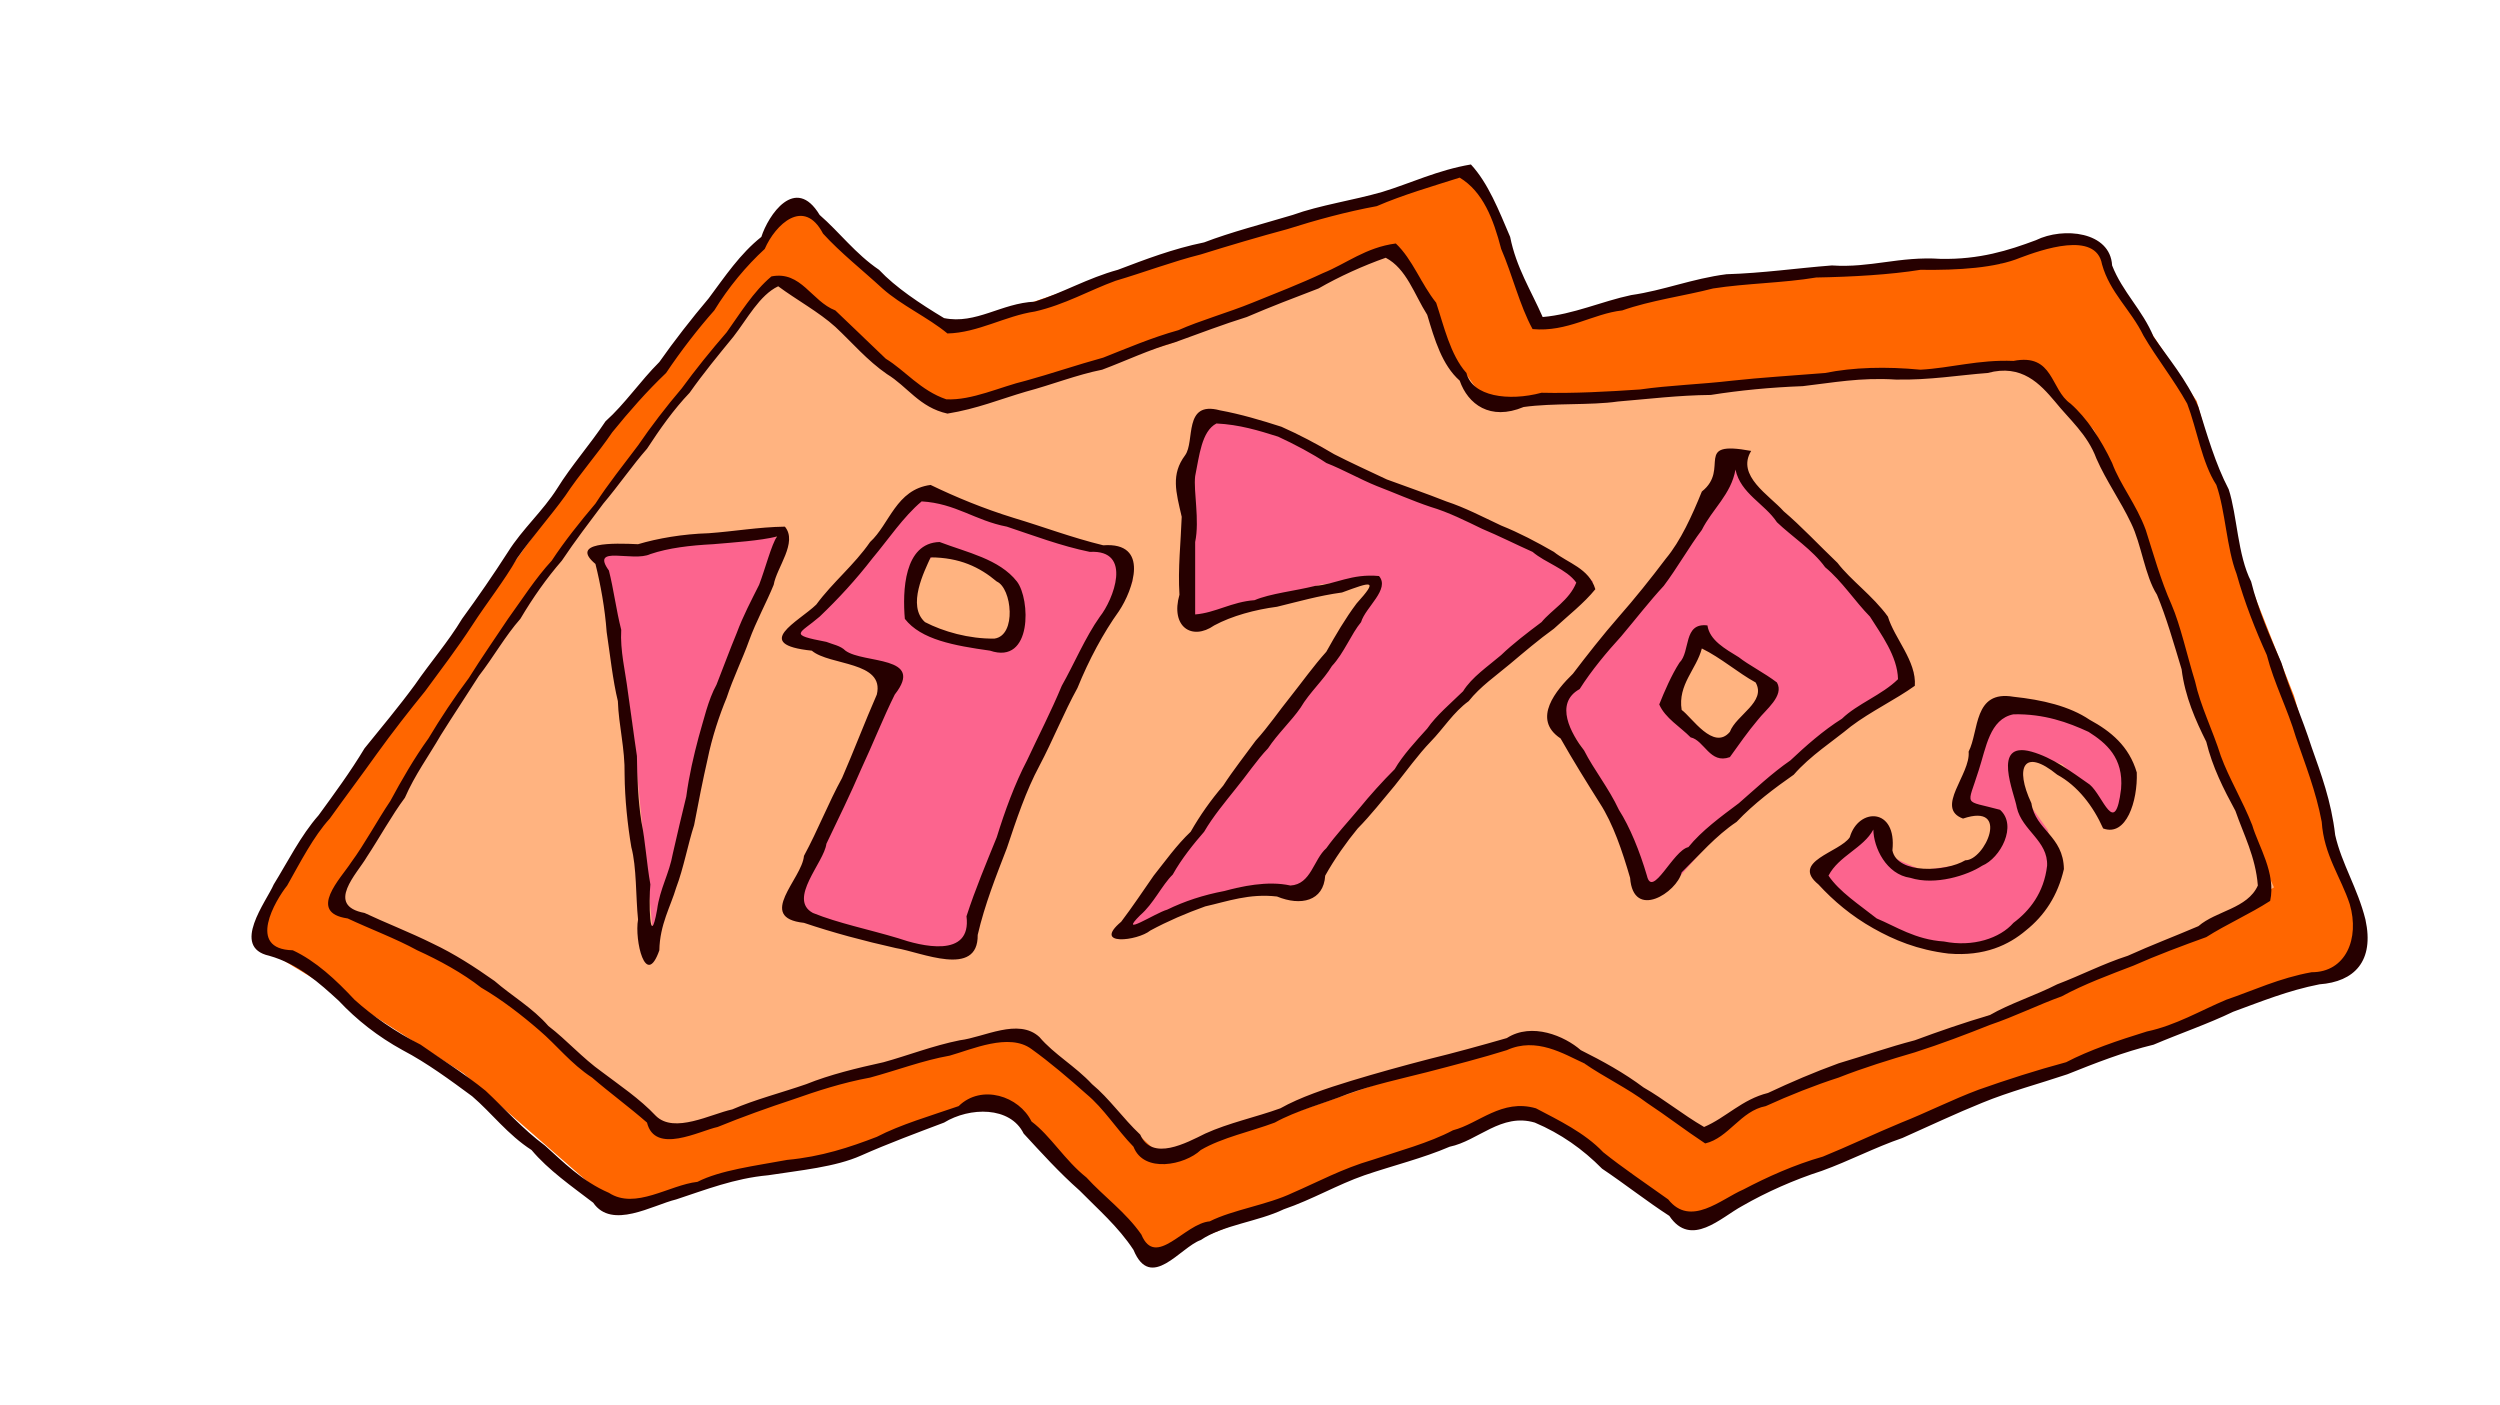
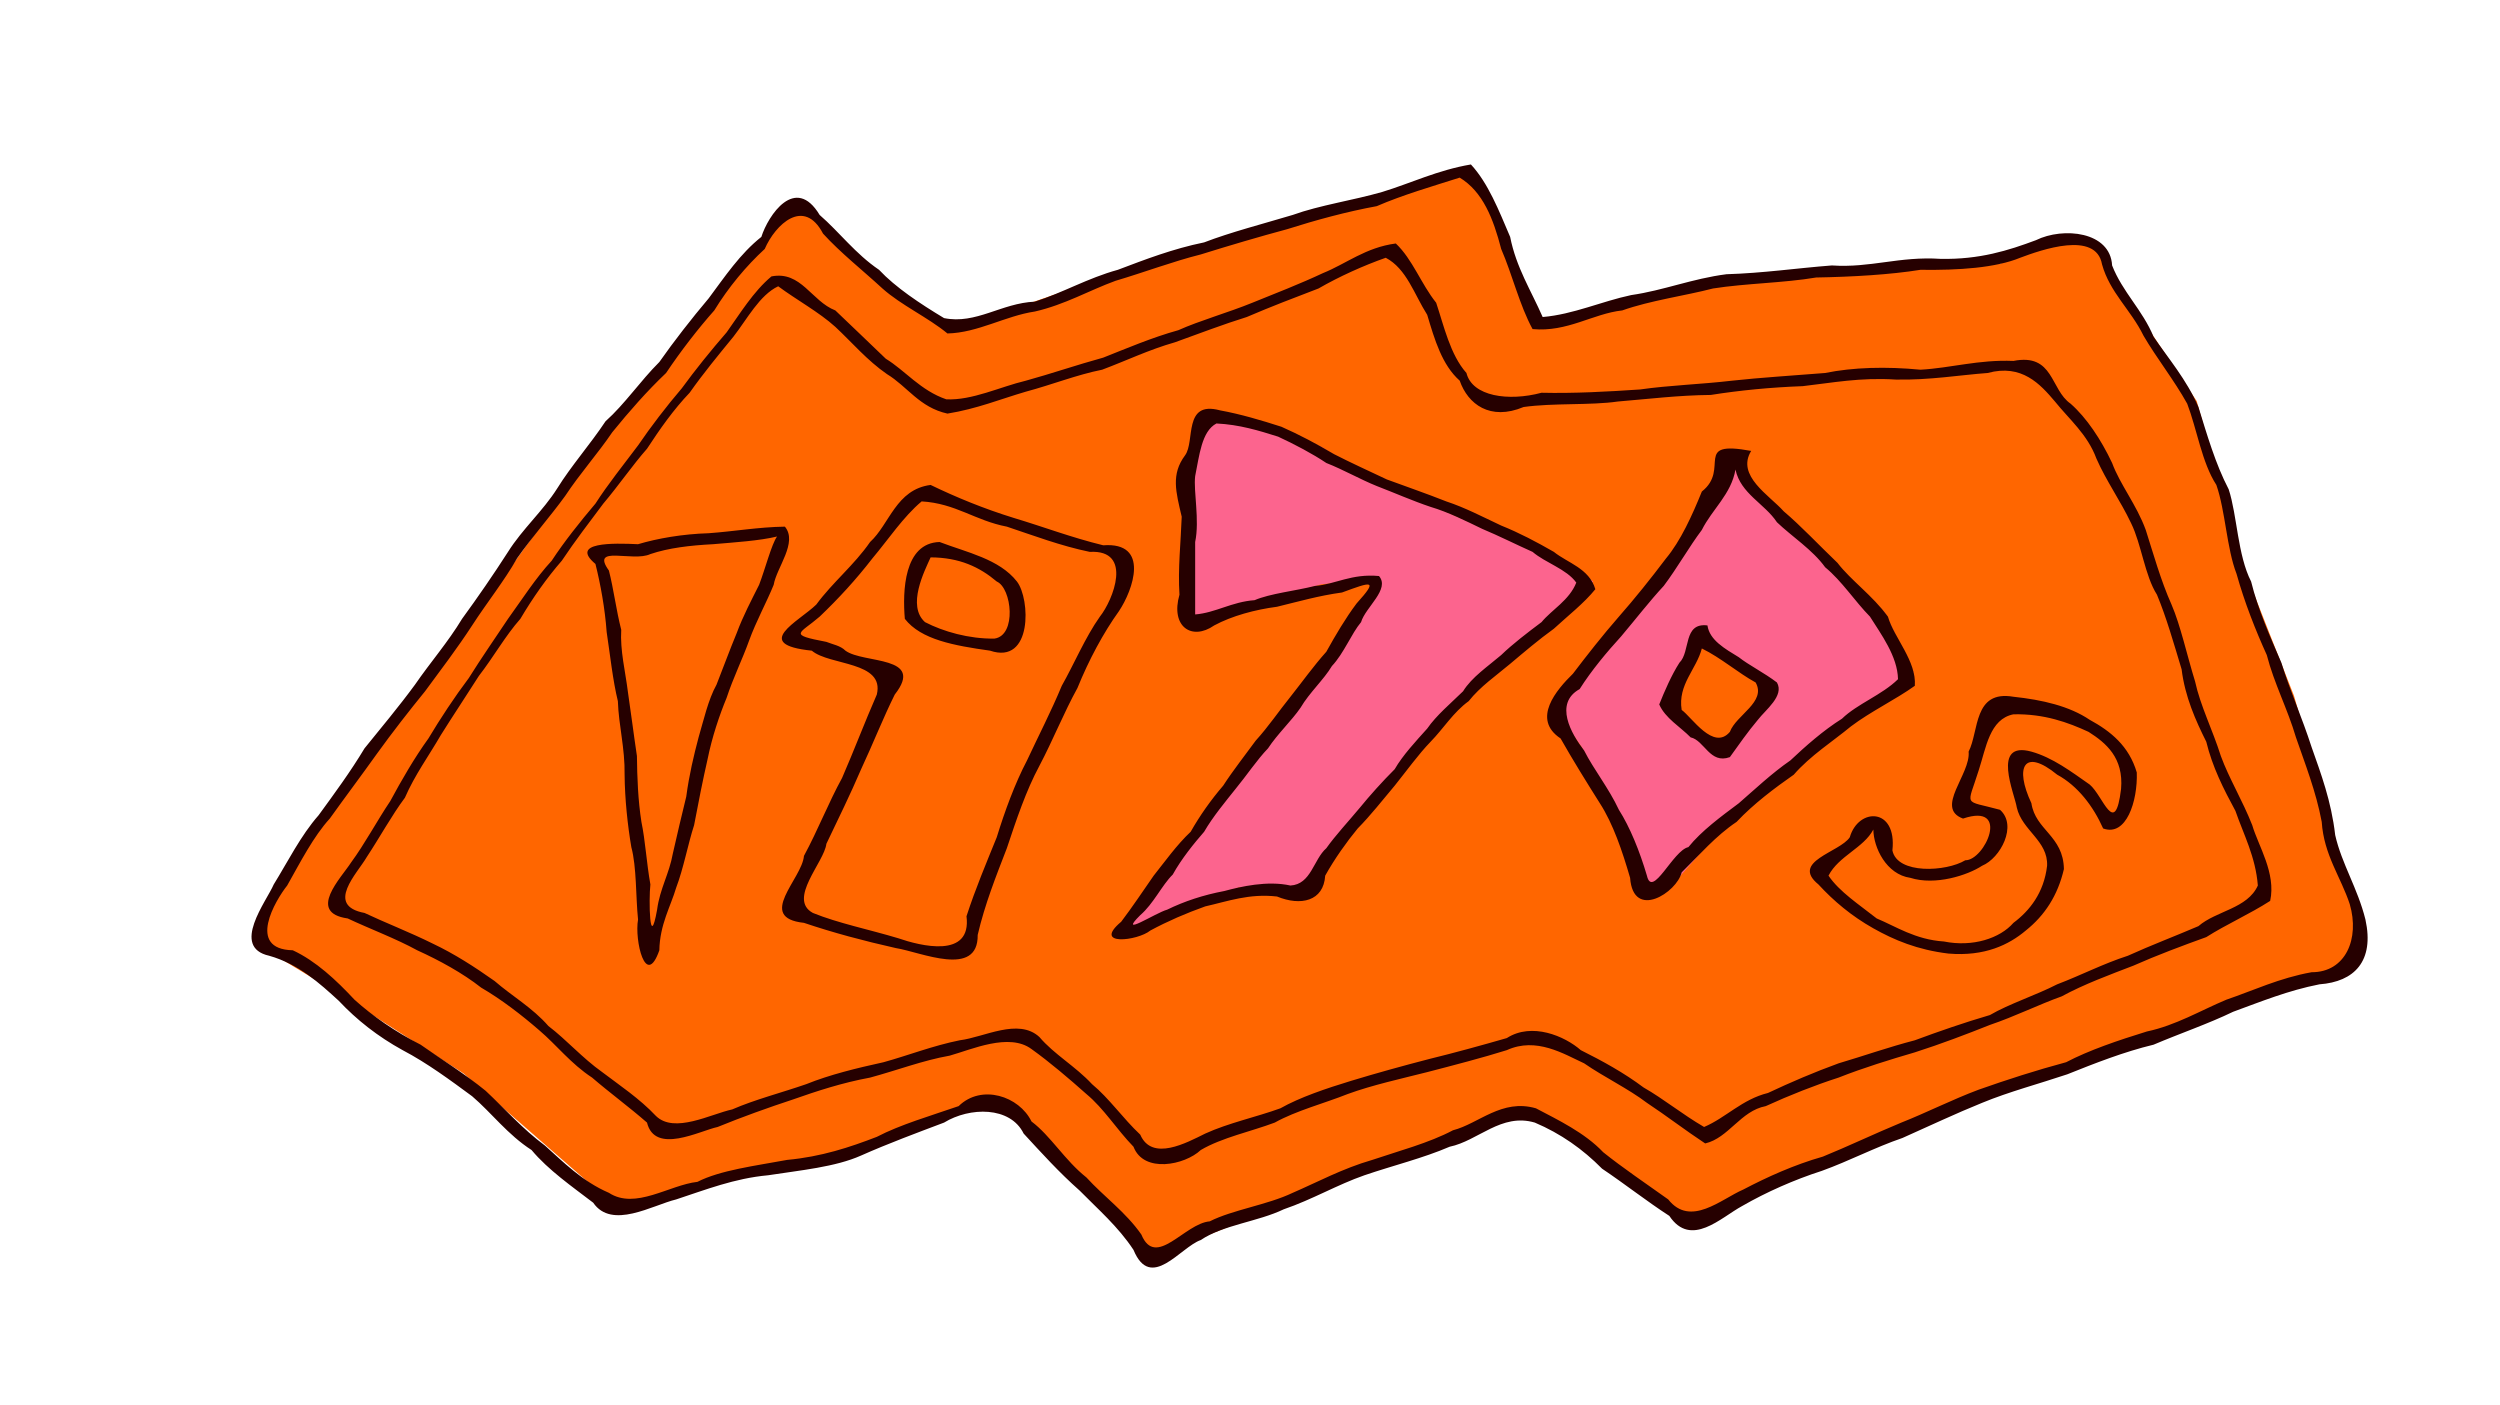
<svg xmlns="http://www.w3.org/2000/svg" version="1.1" viewBox="0 0 2562 1440">
  <path d="m811.97 208.86-161.22 196.4-222.78 307.79-93.801 117.25-67.42 117.25-2.931 20.519 96.733 58.626 114.32 73.282 161.22 140.7 93.801-32.244 137.58-25.66 134.21-52.189 41.856 7.498 136.57 150.6 385.2-153.53 170.02 117.25 386.93-161.22 287.27-99.664 11.725-26.382-2.931-17.588-67.42-234.5-64.488-164.15-5.863-52.763-14.656-32.244-14.656-52.763-70.351-105.53-20.519-29.313-8.794-26.382-23.45-5.863-32.244 8.794-46.901 17.588-181.74 5.863-117.25 11.725-161.22 43.969h-11.725l-29.313-73.282-17.588-46.901-26.382-38.107-105.53 32.244-243.3 70.351-170.02 58.626-11.725-2.931-29.313-17.588-64.489-52.763-46.901-38.107z" fill="#f60" fill-rule="evenodd" />
-   <path d="m794.19 286.08-247.14 317.4-133.73 204.18-71.552 117.44 118.45 54.686 133.73 105.72 93.993 73.282 224.8-65.498 142.53-34.358 131.91 123.11 26.382-2.931 263.82-90.87 93.802-29.313 174.8 102.47 103.67-49.71 366.41-137.77 114.32-64.489-23.642-51.659-43.778-115.43-23.45-61.557-49.832-152.43-43.97-87.939-68.62-65.402-250.89 15.57-301.92 23.45-49.832-70.351-17.588-55.695-32.244-29.313-225.71 93.801-219.85 64.489-32.244-8.794-61.557-61.557z" fill="#ffb380" fill-rule="evenodd" />
-   <path d="m609.71 566.47 64.489-8.794 111.39-14.656 14.656 11.725-49.832 128.98-61.557 219.85-17.588 73.282-23.45-234.5-17.588-117.25z" fill="#fc648e" fill-rule="evenodd" />
-   <path d="m943.88 501.98-41.037 55.695-94.089 93.705 102.88 32.34-41.037 117.25-55.695 128.98 96.732 35.176c29.684 10.077 60.183 23.685 82.076 0l29.313-87.939 61.559-158.29 58.625-90.869 17.588-32.244-11.725-23.451-73.283-23.449-76.213-29.314zm20.52 61.559 46.9 11.725 23.451 32.244v17.588l8.793 29.312-20.52 5.863-45.891-5.671-40.221-17.493-4.757-47.188z" fill="#fc648e" fill-rule="evenodd" />
  <path d="m1237 419.91-29.313 82.076 17.588 134.84 128.98-38.107 58.626-5.863-11.725 29.313-82.076 114.32-114.32 134.84-52.763 79.145 5.863 5.863 52.763-20.519 58.626-26.382 73.282 5.863 23.45-43.969 79.145-87.939 46.901-61.557 99.664-85.008 41.038-41.038-41.038-23.45-181.74-79.145-55.695-35.176-64.489-23.45z" fill="#fc648e" fill-rule="evenodd" />
  <path d="m1776.4 472.67-61.557 111.39-120.18 143.63 26.381 38.107 49.832 117.25 26.383 32.244 11.725-2.932 64.488-73.283 123.12-99.664 64.488-49.832-29.312-61.557-55.695-52.764-76.213-73.283-23.451-29.312zm-38.107 184.67 23.451 2.932 20.52 23.449 32.244 17.588-8.795 20.52-35.176 43.971-26.381-11.727-35.176-32.244 29.312-64.488z" fill="#fc648e" fill-rule="evenodd" />
-   <path d="m2043.1 721.83-35.176 114.32 29.313-5.863 17.588 17.588-16.387 27.582-27.582 10.525-41.038 5.863-20.519-8.794-17.588-8.794-8.794-29.313-43.969 35.176-14.656 17.588 49.832 49.832 77.414 24.747 42.769-4.228 43.969-17.588 23.45-38.107 2.931-29.313-5.863-32.244-29.313-41.038-2.931-29.313 2.931-11.725 43.97 14.656 41.038 41.038 2.931 14.656 8.794 2.931 8.794-11.725 11.725-29.313-11.725-32.244-32.244-29.313-46.901-17.588h-23.45z" fill="#fc648e" fill-rule="evenodd" />
  <path d="m1507.4 168.54c-34 5.736-61.92 19.345-90.75 28.118-29.87 8.661-63.87 13.497-91.9 23.62-30.79 9.222-63.87 17.77-90.75 28.118-32.29 6.636-60.2 17.433-88.46 28.118-30.79 8.436-56.86 23.732-85.01 32.617-34.35 1.463-60.19 23.507-93.048 16.871-24.699-14.846-49.627-31.38-66.628-49.488-24.239-16.421-40.552-38.578-60.885-56.236-24.928-41.503-52.728 0.45-59.736 22.494-21.826 17.321-37.22 40.491-53.992 62.985-17.576 20.808-35.611 43.977-50.545 65.235-19.759 19.682-35.152 42.852-55.141 60.735-15.853 23.845-35.267 45.777-49.397 68.609-14.934 23.619-35.611 41.502-50.545 65.234-15.049 23.395-30.672 46.114-47.1 68.609-14.359 23.844-32.395 44.427-48.248 67.484-16.312 22.269-35.152 44.764-51.694 65.234-14.475 24.069-30.787 46.227-47.099 68.609-18.266 20.695-31.936 48.251-45.951 70.858-7.352 17.208-44.457 64.335-4.595 73.107 29.868 8.436 51.579 28.115 71.223 46.115 18.381 19.57 40.092 36.67 65.48 50.61 25.273 13.27 49.052 30.93 71.223 47.24 20.104 17.21 36.416 39.37 60.885 55.11 17.116 20.47 41.585 37.46 63.182 53.99 19.069 27.78 60.54 2.59 85.008-3.37 29.868-9.79 59.621-21.6 94.199-24.75 33.314-5.17 68.926-8.43 95.347-20.24 27.571-12.26 57.898-23.51 85.009-33.75 26.307-16.08 67.778-16.87 81.558 11.25 18.04 19.57 36.31 39.82 57.44 58.49 18.5 18.89 39.29 36.66 55.14 60.73 17.69 42.86 48.02-2.81 68.93-10.12 22.97-15.52 58.59-18.78 85.01-31.49 29.06-9.9 55.14-25.31 82.71-34.87 28.95-9.9 60.19-17.54 87.3-29.24 29.3-6.07 52.96-34.87 87.31-24.75 26.54 11.25 49.17 27.22 68.93 47.24 22.86 15.3 45.95 33.52 68.92 48.37 22.17 33.18 52.96 1.57 74.67-10.13 24.81-14.28 53.53-26.99 81.56-35.99 28.61-10.34 53.88-23.84 82.71-33.74 27.23-12.15 55.38-25.42 81.57-35.99 27.8-11.47 58.58-19.57 87.3-29.24 28.38-11.36 58.13-23.06 88.46-30.37 26.99-11.47 55.94-21.37 81.56-33.74 28.95-10.58 56.4-21.82 88.46-28.12 35.72-2.59 56.4-23.733 47.09-66.361-8.04-32.28-24.35-57.136-31.01-86.604-4.02-34.979-14.59-62.873-24.13-89.979-9.88-30.705-22.63-59.16-31.01-86.604-11.95-27.556-23.78-54.099-31.02-83.23-13.9-27.106-14.24-67.709-22.97-94.477-13.68-26.207-22.18-56.012-31.02-84.355-12.06-28.119-31.25-50.276-45.95-71.983-11.37-27.556-31.82-45.777-42.51-73.108-1.83-34.754-49.97-39.703-78.11-25.869-28.26 10.573-57.78 19.908-97.65 19.121-42.39-2.812-71.57 9.448-111.43 6.748-36.41 2.812-70.3 7.873-107.98 8.998-35.15 4.499-64.56 16.646-97.65 21.37-30.67 6.524-59.27 19.795-90.75 22.495-11.95-27.331-27.11-50.726-33.31-82.106-11.72-27.443-22.52-55.112-40.21-74.232zm-11.49 13.497c23.78 14.396 34.47 42.177 42.51 73.107 11.26 25.869 18.95 58.036 32.16 82.106 35.61 3.374 61.92-15.859 91.9-19.121 28.84-10.235 64.56-15.071 93.05-22.494 33.66-5.287 72.38-5.624 105.69-11.248 37.56-0.674 75.93-2.924 106.84-7.873 39.28 0.563 77.31-2.024 102.24-12.372 21.36-7.985 77.65-28.006 83.85 6.749 8.05 29.018 29.41 46.338 42.51 73.107 13.44 23.057 31.25 45.327 44.8 69.733 9.88 25.757 15.05 60.511 29.87 83.231 9.3 26.656 10.57 65.122 20.68 91.103 8.15 29.243 19.53 57.924 31.01 83.23 7.47 29.131 21.37 55.337 29.87 84.355 9.19 26.768 20.56 55.337 26.42 86.604 2.19 33.967 19.65 56.574 28.72 84.355 10.34 35.317-4.13 69.846-39.06 69.733-32.85 5.854-60.19 18.894-87.3 28.114-26.65 11.14-51.81 26.32-81.56 32.62-29.18 9-59.4 19.23-82.72 31.49-30.9 8.33-60.31 17.78-89.6 28.12-27.11 10.13-53.88 23.73-79.26 33.74-27.46 11.36-54.68 24.41-80.42 34.87-29.64 8.44-57.32 21.03-81.56 33.74-22.75 9.79-54.11 39.03-76.97 10.13-23.2-16.54-47.33-32.85-66.63-48.37-18.95-20.02-46.29-33.06-68.92-44.99-35.04-10.12-58.59 15.75-85.01 22.5-24.47 13.04-56.52 21.48-82.71 30.37-30.44 8.77-56.52 22.94-81.56 33.74-25.85 12.37-61.46 17.32-85.01 29.24-25.85 2.14-55.37 48.93-70.08 13.5-15.96-22.95-38.59-39.03-56.29-58.49-22.05-17.43-36.76-42.74-56.28-57.36-12.64-25.98-51.24-38.69-74.674-15.75-28.604 9.9-59.966 19.01-83.86 31.5-27.685 10.68-56.749 20.35-91.901 23.62-32.74 6.07-68.696 10.57-91.901 22.49-29.064 3.26-63.642 28.91-90.752 11.25-27.686-11.92-47.444-32.28-65.48-48.37-23.205-17.2-41.241-37.9-60.885-56.23-21.252-17.32-46.065-32.73-66.628-47.24-25.962-13.16-49.626-29.69-67.777-46.12-18.954-20.35-39.747-39.698-63.182-50.608-47.903-1.013-17.576-51.513-5.744-66.359 13.441-23.845 26.996-50.388 43.653-68.609 16.198-22.607 33.429-45.552 48.248-66.359 15.968-22.157 33.544-44.652 49.397-64.11 16.542-22.494 33.199-44.314 48.248-67.484 15.049-23.282 32.855-45.551 45.951-68.608 15.508-22.045 34.348-43.303 49.397-64.11 15.048-22.832 34.003-44.09 48.248-65.235 17.461-21.482 35.497-42.064 55.14-60.735 15.279-22.832 32.855-45.439 49.397-64.11 14.59-23.844 32.855-45.664 51.695-62.985 10.913-25.194 40.206-53.087 59.735-15.746 18.151 19.908 39.862 36.891 60.885 56.237 19.069 17.096 46.755 29.693 66.628 46.114 31.132-0.675 59.272-17.996 89.602-22.495 30.67-6.973 56.06-21.82 82.71-31.492 29.3-8.661 58.59-19.796 87.31-26.994 29.18-9.11 60.42-18.333 88.45-25.869 29.41-9.335 61.12-17.996 91.9-23.619 26.43-11.472 57.79-20.583 85.01-29.243zm-65.48 67.484c-30.9 4.049-50.89 20.807-74.67 30.367-22.97 10.798-49.51 21.145-72.37 30.368-24.81 10.123-53.76 18.221-75.82 28.118-27.45 7.649-53.3 18.783-76.96 28.119-26.65 7.311-54.23 16.758-79.27 23.619-26.76 6.411-55.139 20.358-81.561 19.121-26.421-8.998-42.389-29.693-62.033-41.616-17.806-16.87-34.922-33.741-51.694-49.488-24.469-9.447-35.037-40.828-65.48-34.866-18.61 15.521-32.395 38.465-45.95 57.361-15.853 18.221-32.281 38.578-45.951 57.361-15.738 18.446-31.706 39.253-44.802 58.486-14.704 19.571-31.016 39.928-43.653 59.611-15.738 18.558-32.05 39.028-44.801 58.486-16.543 17.883-30.787 40.265-44.802 59.611-13.096 19.683-26.996 39.59-40.207 60.735-14.589 19.346-29.178 41.503-41.355 61.861-14.245 19.682-27.686 42.964-39.058 64.109-13.671 20.358-26.422 44.315-40.207 62.985-9.994 15.634-45.606 51.401-3.446 57.362 22.4 10.572 49.281 20.582 71.223 32.617 22.745 10.347 46.64 23.394 65.479 38.238 20.908 12.15 41.701 28.23 59.736 43.87 17.576 14.96 32.28 34.19 53.992 48.36 17.461 15.07 38.713 30.71 56.289 46.11 8.157 33.07 53.878 8.44 72.373 4.5 25.043-10.23 52.383-20.02 76.967-28.11 24.928-8.78 50.66-17.21 79.264-22.5 27.456-7.42 54.222-17.66 81.563-22.49 22.286-6.19 60.884-23.85 83.864-6.75 18.84 13.49 38.71 30.48 56.28 46.11 18.04 14.96 30.79 35.99 48.25 53.99 10.46 27.44 52.5 18.89 68.93 3.37 21.48-12.71 52.04-19.12 75.82-28.12 21.94-12.25 51.35-19.9 74.67-29.24 25.15-9.22 55.48-15.86 81.56-22.49 27.34-7.09 56.75-14.74 81.56-22.5 30.33-13.83 58.47 3.94 79.27 13.5 20.33 14.06 45.26 25.98 64.33 40.49 19.76 13.05 38.94 27.89 59.73 41.61 24.01-5.62 36.3-33.4 62.04-38.24 24.12-11.02 50.54-21.48 74.67-29.24 25.27-10.01 53.53-18.67 78.11-25.87 26.77-8.55 53.53-18.78 76.97-28.12 25.62-8.66 50.2-20.92 73.52-29.24 22.86-12.48 49.86-22.382 73.52-31.492 23.78-10.572 50.66-20.583 74.67-29.243 20.68-13.159 44.34-23.507 65.48-37.116 6.2-28.456-12.18-56.349-18.38-77.607-10-25.419-23.9-48.138-32.17-70.858-8.5-26.993-20.9-51.175-26.42-76.481-8.38-27.106-14.82-57.137-24.12-78.732-11.03-24.631-18.96-53.199-26.42-76.481-9.54-26.094-26.2-46.227-34.47-68.609-11.48-24.294-26.19-46.339-42.5-60.736-21.02-14.509-17.12-51.962-58.59-43.864-35.95-1.462-64.21 7.311-95.34 8.998-35.16-3.374-69.05-2.475-97.65 3.374-31.94 2.587-66.86 4.724-95.35 7.873-31.36 3.712-64.56 4.724-94.2 8.998-32.85 2.249-68.12 4.161-101.09 3.374-34 9.11-70.99 3.712-76.96-20.245-16.66-18.671-23.21-48.701-31.02-71.983-15.51-19.345-24.12-44.427-41.36-60.735zm-10.34 14.621c21.37 11.247 29.07 37.229 42.51 58.486 7.58 25.307 15.16 51.4 33.31 67.484 8.39 24.069 31.13 41.39 65.48 26.994 30.22-4.274 68.93-1.575 96.5-5.624 31.48-2.587 61.8-6.411 95.35-6.748 29.86-4.724 61-7.761 94.19-8.998 30.56-3.487 59.05-9.111 95.35-6.749 34.7 0.675 65.37-4.611 94.2-6.748 35.04-9.56 53.88 11.472 68.93 29.243 14.7 18.333 33.31 33.63 42.5 58.486 10.23 23.282 24.47 42.852 35.61 66.359 10.57 21.595 14.02 53.65 26.42 73.108 9.65 23.169 17.12 49.488 25.28 76.482 3.44 28.118 14.47 52.637 25.27 74.232 6.32 25.981 17.69 48.363 29.87 70.858 8.27 23.957 20.68 47.014 22.97 76.482-10.68 23.731-42.73 25.868-60.88 41.615-23.9 10.235-48.59 19.57-72.37 30.367-25.39 8.211-47.79 19.908-72.38 29.245-22.17 11.36-49.28 20.02-68.92 31.49-26.42 7.76-51.7 16.53-76.97 25.87-26.76 6.97-51.92 15.86-78.11 23.62-25.05 9.11-48.94 19.34-72.38 30.37-26.53 6.52-43.19 25.42-65.48 34.86-22.63-13.16-41.12-28.56-62.03-40.49-20.1-15.07-42.04-27.1-64.33-38.24-16.43-14.39-50.09-28.9-75.82-12.37-26.19 7.54-54.34 15.3-79.26 21.37-27.34 7.09-54.11 14.51-80.42 22.49-25.38 7.77-52.27 16.76-72.37 28.12-24.81 9-53.07 14.96-76.97 25.87-19.18 9.45-54.56 28.91-66.62 1.13-18.04-16.99-31.71-37.12-49.4-51.74-17.12-18.45-38.94-30.59-53.99-48.36-21.6-19.8-56.64 0.33-81.565 3.37-27.456 5.51-53.188 15.63-78.116 22.49-27.571 6.08-55.026 12.71-79.265 22.5-25.273 8.77-52.614 15.75-75.818 25.87-22.172 4.83-59.277 25.08-78.116 6.75-16.657-17.77-38.139-32.06-55.141-44.99-20.563-14.62-36.301-32.85-55.141-47.24-16.082-18.56-37.679-30.93-55.14-46.12-20.678-14.617-41.356-27.889-63.182-38.237-23.55-11.697-49.397-21.707-70.075-31.492-40.781-7.648-7.352-40.603 2.298-57.361 13.095-19.796 25.617-42.74 39.057-60.736 10.11-23.282 24.469-42.852 36.761-64.11 12.866-20.582 27.111-41.84 39.058-60.735 14.934-19.233 26.996-40.94 42.504-58.486 12.866-21.707 26.881-41.615 42.504-59.611 13.671-20.47 28.375-39.59 42.505-58.486 15.623-18.446 30.097-39.591 44.801-56.237 13.211-20.245 27.226-40.152 43.654-57.361 14.129-20.02 29.408-38.578 44.801-57.361 14.13-18.108 26.881-42.74 45.951-51.738 18.61 13.834 41.815 26.431 58.587 41.615 17.116 15.971 32.51 34.305 52.843 48.364 21.022 12.709 33.314 34.192 62.033 40.49 30.102-4.836 54.222-14.846 80.412-22.495 26.54-7.085 52.16-17.32 78.12-22.494 24.93-9.336 47.9-20.47 74.67-28.118 24.24-8.773 50.31-18.671 73.52-25.869 24.35-10.46 49.05-19.908 73.52-29.243 21.25-12.26 45.95-23.395 68.92-31.493zm-170.01 156.34c-37.8-10.123-25.16 31.942-35.61 46.114-14.59 19.57-9.42 37.341-3.45 62.985-0.92 26.206-4.02 52.862-2.3 79.856-9.42 32.729 12.64 47.576 35.61 31.492 18.15-9.785 41.93-16.196 64.33-19.12 21.83-5.286 42.74-11.36 66.63-14.622 30.33-11.135 37.68-13.946 14.94 11.248-11.49 15.296-21.37 32.167-31.02 49.488-12.87 14.284-25.39 31.83-36.76 46.114-11.72 14.509-22.52 30.593-35.61 44.989-11.03 15.184-22.98 30.143-33.32 46.114-12.63 14.734-23.78 30.48-33.31 47.239-14.36 13.497-26.77 31.042-37.91 44.989-11.03 15.859-21.71 31.942-33.31 47.239-29.99 25.194 16.88 19.683 29.86 8.998 17.93-9.673 36.76-17.771 56.29-24.744 22.98-5.174 44.92-13.385 73.52-10.123 24.36 10.01 47.79 4.836 49.4-21.37 9.65-17.321 22.17-34.867 33.32-48.363 13.55-13.722 25.27-28.906 37.9-43.865 11.84-14.734 24.36-32.167 36.77-44.989 13.21-13.497 23.32-30.256 39.05-41.615 11.84-14.959 27.8-25.869 42.51-38.241 14.59-12.26 29.06-24.632 44.8-35.992 14.13-13.046 31.02-26.206 42.5-40.49-6.43-21.482-28.26-26.768-42.5-38.241-17.81-10.235-35.5-19.57-53.99-26.993-19.19-8.998-36.88-18.333-56.29-24.744-20.45-8.098-42.97-15.859-60.89-22.495-18.84-8.885-37.33-17.321-53.99-25.869-18.03-10.685-35.72-20.02-53.99-28.118-20.91-6.749-41.82-12.935-63.18-16.871zm-3.45 13.497c23.44 1.124 43.19 7.198 63.18 13.496 16.78 7.761 35.16 17.434 49.4 26.994 17.23 6.748 34.92 16.871 51.69 23.619 17.58 6.749 36.99 15.297 55.15 21.37 18.26 5.399 36.76 14.734 52.84 22.495 17 7.086 35.5 16.421 51.69 23.619 13.1 11.248 34.81 17.546 44.8 31.493-7.12 18.108-25.27 27.893-35.61 40.49-14.13 10.573-29.86 22.607-41.35 33.742-13.56 11.585-30.22 22.72-39.06 37.116-12.29 12.035-27.46 24.744-36.76 38.241-11.72 13.047-25.16 27.443-33.32 41.615-12.63 12.597-25.73 27.219-35.61 39.366-11.6 13.946-25.04 28.343-34.46 41.615-13.21 11.584-15.51 37.003-36.76 38.241-23.66-5.287-51.12 1.124-67.78 5.623-21.36 4.049-40.89 10.46-58.58 19.121-11.72 3.149-51.35 29.243-27.57 5.623 13.55-11.584 22.17-30.705 33.31-41.615 9.07-16.308 21.6-31.717 32.17-43.864 9.07-15.634 21.82-30.818 32.16-43.865 10.91-13.159 21.94-29.805 33.31-41.615 9.65-14.734 24.13-28.231 33.32-41.615 9.19-15.634 23.89-28.793 32.16-42.74 12.3-13.047 19.88-33.067 29.87-44.989 4.6-15.409 29.98-33.742 18.38-47.239-28.14-2.699-44.8 8.548-65.48 10.123-20.56 5.174-45.95 7.761-62.03 14.621-23.44 1.688-39.98 12.935-60.89 14.622v-74.232c4.71-22.495-1.83-51.85 0-67.484 4.26-20.808 6.55-46.114 21.83-53.987zm547.96 28.118c-60.65-11.247-20.91 18.221-50.54 41.615-10 24.744-21.83 50.725-36.76 68.609-15.51 20.582-32.4 41.615-48.25 59.61-16.43 18.783-33.09 40.041-47.1 58.486-16.66 16.309-42.74 46.452-12.64 66.36 12.41 21.932 26.88 45.214 40.21 66.359 13.55 20.92 23.09 49.151 31.02 76.482 3.21 43.752 48.01 14.958 52.84-5.624 18.26-17.883 34.92-37.454 56.29-51.738 17.57-18.67 39.29-34.866 58.58-48.363 16.89-19.458 40.1-34.192 58.59-49.488 20.22-15.297 45.95-27.556 65.48-41.616 1.84-25.306-21.14-48.925-27.57-70.858-15.62-21.594-38.02-37.228-51.69-55.111-19.19-18.334-37.45-37.904-55.14-52.863-14.71-16.533-48.94-36.441-33.32-61.86zm-16.08 19.12c5.28 24.744 29.87 34.867 42.5 53.987 15.4 14.734 36.53 28.231 49.4 46.114 17.12 14.06 30.56 34.98 45.95 50.613 11.14 17.771 28.26 40.603 28.72 64.11-16.31 16.084-41.82 25.307-57.44 40.49-19.18 12.035-37.45 28.231-52.84 42.74-19.07 13.16-36.76 29.918-52.84 43.865-18.38 13.721-38.26 28.343-51.7 44.989-15.74 3.374-36.99 53.312-42.5 29.243-7.47-25.306-17.46-49.826-28.72-67.484-10.46-22.382-25.85-41.39-35.61-60.735-13.33-17.209-31.02-48.364-4.6-62.985 12.18-19.233 27.92-38.016 42.51-53.987 14.35-16.984 29.4-36.442 43.65-51.738 13.9-18.446 26.3-40.49 39.06-57.361 10.68-21.37 30.09-36.554 34.46-61.861zm-824.81 15.747c-35.497 4.611-42.045 40.265-62.034 58.486-16.197 23.507-38.368 41.277-55.14 64.109-17.921 17.434-66.973 40.828-4.595 47.239 18.265 15.521 74.899 10.685 66.628 44.989-12.177 27.781-23.779 58.374-35.612 85.48-13.785 25.081-24.813 53.537-39.058 79.856-1.838 23.507-49.511 63.322 0 68.608 29.639 10.011 61.115 18.446 94.199 25.869 25.618 4.049 84.435 30.928 83.855-13.496 7.36-31.605 18.73-59.949 29.87-88.854 9.77-29.243 19.65-58.936 33.32-84.355 13.9-26.319 25.15-54.662 39.05-79.856 11.72-28.906 26.54-56.462 42.51-78.731 14.47-21.595 32.05-71.083-16.08-67.484-32.63-7.986-61.46-19.008-91.9-28.118-30.91-9.561-59.166-21.258-85.013-33.742zm-9.19 16.871c34.922 2.024 54.796 19.682 87.303 25.868 27 8.998 55.37 19.796 85.01 25.869 44.69-2.474 23.78 49.601 10.34 66.359-15.05 21.258-26.54 48.814-39.06 70.858-10.91 26.319-23.66 50.838-35.61 76.482-12.52 23.845-22.86 52.3-31.02 78.731-10.68 26.432-21.823 52.638-31.013 80.981 5.514 43.865-47.329 30.368-70.074 22.495-29.868-8.998-61.23-15.297-87.306-25.869-26.192-14.172 11.602-51.963 13.785-70.858 12.291-25.757 24.583-50.726 35.611-76.482 11.833-25.306 22.861-53.2 34.463-76.482 31.591-40.265-31.935-31.38-50.545-44.989-5.055-5.174-13.211-6.411-19.529-8.998-39.977-7.648-27.571-7.985-6.893-25.869 19.299-18.445 37.22-37.903 53.992-59.61 16.312-19.346 31.821-42.853 50.546-58.486zm-140.15 25.868c-27.57 0.45-51.579 4.837-78.116 6.749-26.651 0.787-52.383 5.286-72.372 11.247-25.387-1.237-70.534-2.249-43.653 20.245 5.17 20.583 9.765 45.777 11.488 69.734 3.446 22.832 6.318 49.825 11.488 70.858 0.804 24.856 7.352 48.251 6.892 75.357 0.23 24.969 3.102 51.85 6.893 74.232 5.514 20.358 4.48 51.063 6.892 74.232-3.791 20.92 7.812 71.421 21.827 31.493 0.459-26.319 11.602-44.989 17.231-64.11 7.582-19.908 12.177-45.102 18.381-64.11 4.25-22.607 9.19-47.463 13.785-67.484 4.595-22.832 12.177-45.214 19.529-62.984 6.663-20.358 16.542-40.378 22.975-58.487 7.352-20.245 18.036-39.478 25.273-57.361 2.987-17.771 24.928-43.414 11.487-59.611zm-8.041 10.123c-5.514 7.536-12.292 33.742-18.38 49.488-7.927 15.859-16.428 31.83-22.975 49.488-7.238 17.434-13.786 35.429-20.678 52.863-8.501 15.184-13.326 36.891-18.38 53.987-4.94 18.67-9.65 38.353-12.637 60.735-4.71 18.783-9.19 38.691-13.785 58.486-3.676 20.695-13.211 35.654-16.083 57.362-7.811 43.864-8.615-10.685-6.892-25.869-3.906-21.82-5.17-44.877-9.19-64.11-3.447-22.045-4.366-45.439-4.595-67.484-3.447-22.944-6.089-44.652-9.191-65.234-2.642-21.595-8.156-42.74-6.892-64.11-5.17-20.245-7.812-41.952-12.636-60.735-19.3-26.769 24.468-8.323 42.504-16.871 18.61-6.299 40.666-8.886 64.331-10.123 22.056-1.912 47.329-3.487 65.479-7.873zm166.57 5.624c-36.646 1.012-38.024 50.613-35.612 78.731 16.542 21.37 50.546 27.443 87.305 32.617 43.65 14.847 41.36-53.087 27.57-70.858-18.03-23.057-51.348-29.805-79.263-40.49zm-9.19 15.746c29.523 0.112 50.203 9.898 67.773 24.744 15.51 6.748 20.57 55.224-2.29 58.486-26.196 0.45-52.847-7.311-71.227-16.871-18.84-16.758-0.574-52.3 5.744-66.359zm796.09 69.733c-25.16-3.037-17.12 26.881-28.72 38.241-8.04 12.485-15.39 29.468-20.68 42.74 6.09 14.059 21.71 23.057 32.17 33.742 14.13 3.037 19.76 27.781 40.21 20.245 9.3-12.934 18.38-25.981 28.71-38.241 7.82-10.235 27.34-24.631 19.53-38.241-12.75-9.785-29.18-17.995-39.05-25.869-14.13-8.66-29.99-17.433-32.17-32.617zm-5.74 23.62c19.75 9.672 36.87 24.856 55.14 34.866 11.25 19.908-19.88 33.18-26.42 50.613-16.78 19.795-39.06-15.184-49.4-22.494-4.14-25.982 15.16-41.615 20.68-62.985zm319.35 49.488c-41.24-7.086-35.15 35.204-45.95 56.236 2.3 23.17-35.04 57.924-5.74 68.609 49.17-16.646 22.4 42.965 2.3 42.74-19.53 11.809-69.73 14.621-74.67-10.123 4.82-44.202-34.81-44.089-43.66-13.497-10.22 15.522-61.11 24.745-32.16 48.364 15.51 16.871 33.89 32.392 56.29 44.989 21.13 11.922 45.14 22.045 76.96 25.869 37.34 3.149 62.04-9.11 79.27-23.619 19.18-15.297 32.74-35.654 39.06-62.985-0.58-34.192-29.18-39.816-33.32-67.484-17.46-37.229-7.58-57.024 26.42-29.243 21.14 11.472 36.99 32.392 47.1 55.112 23.67 8.772 35.5-27.894 34.47-57.362-7.93-27.106-26.77-42.29-48.25-53.987-20.79-14.059-48.59-20.47-78.12-23.619zm0 17.996c31.48-0.675 56.06 8.323 76.97 17.995 17.92 11.36 36.07 26.544 33.31 58.486-6.2 50.951-18.26 7.086-32.16-4.499-18.96-13.271-38.03-27.668-59.74-33.742-41.47-11.359-17.11 43.303-14.93 57.362 5.4 23.507 32.16 33.967 31.02 59.61-3.22 27.781-18.04 46.227-34.47 58.486-13.78 15.859-41.7 25.082-71.22 19.121-29.41-1.912-49.4-15.521-68.93-23.619-17.92-14.172-38.25-27.331-49.39-43.865 10.45-20.245 35.95-28.343 45.95-47.239 0.23 18.558 13.32 46.002 37.91 49.489 25.61 8.098 58.58-2.587 73.52-12.373 18.84-7.76 36.53-41.277 18.38-57.361-38.26-10.46-33.78-2.024-21.83-40.49 7.58-23.057 11.14-52.525 35.61-57.361z" fill="#260000" />
</svg>